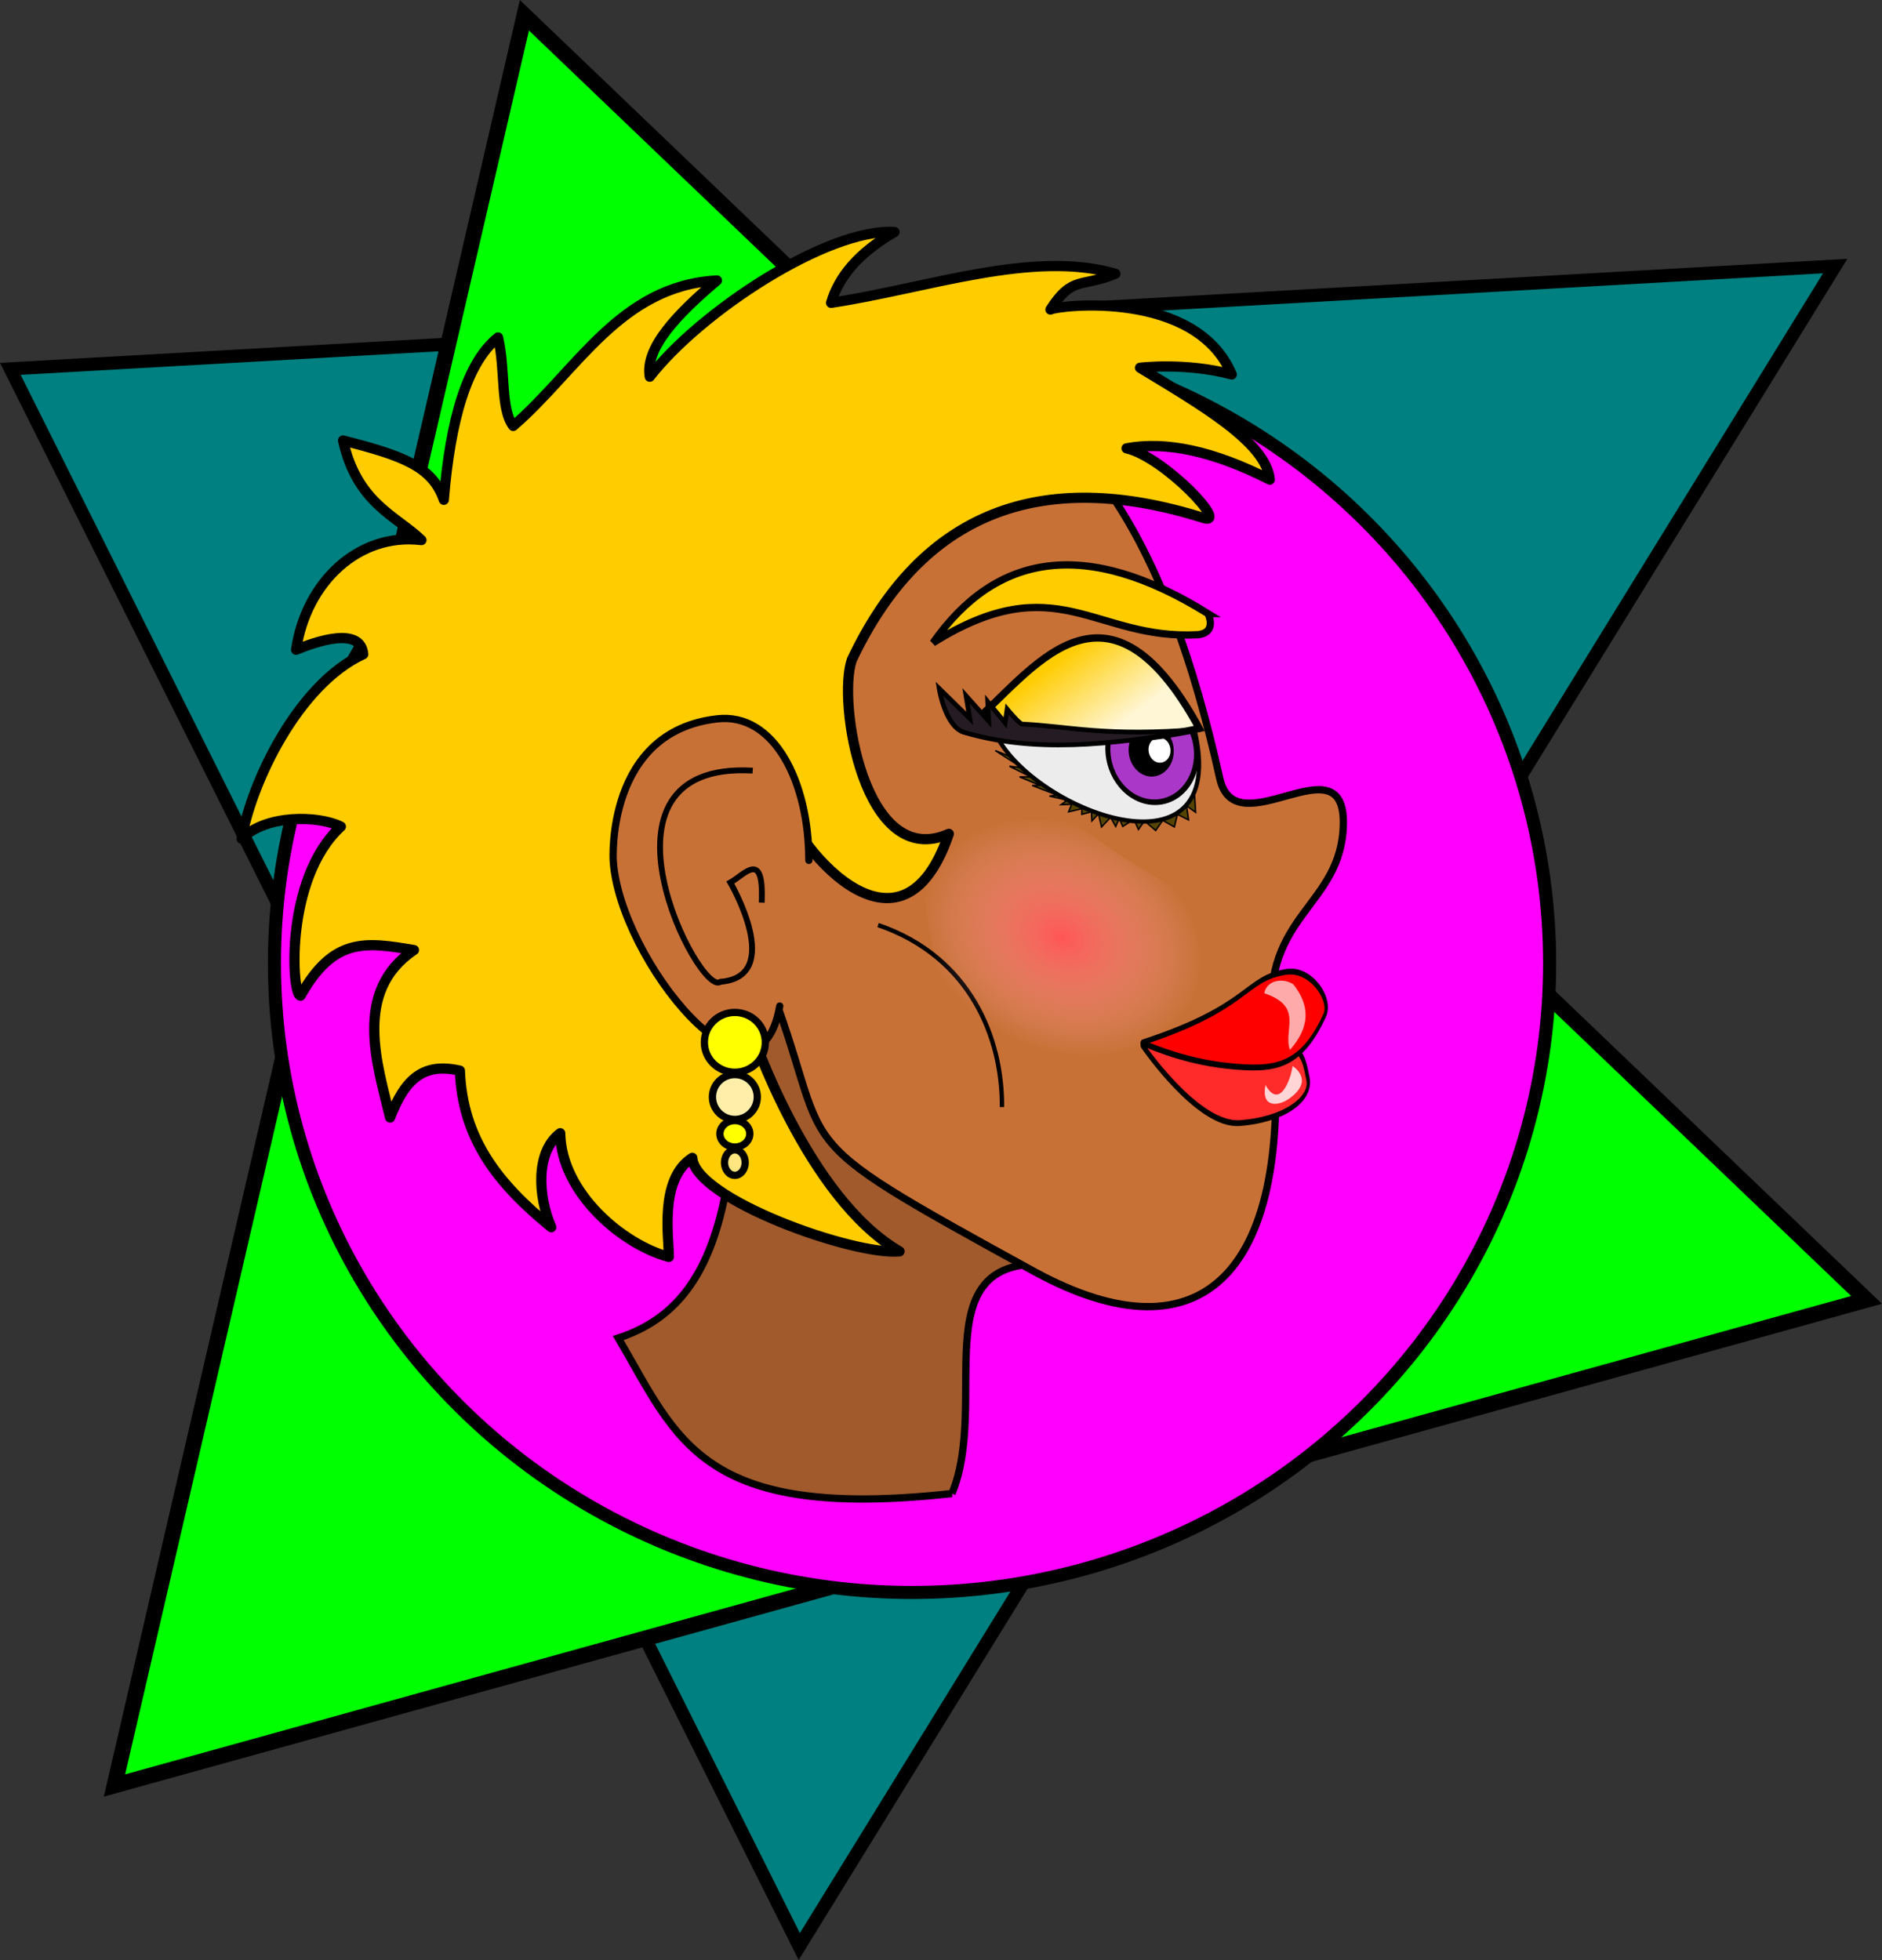
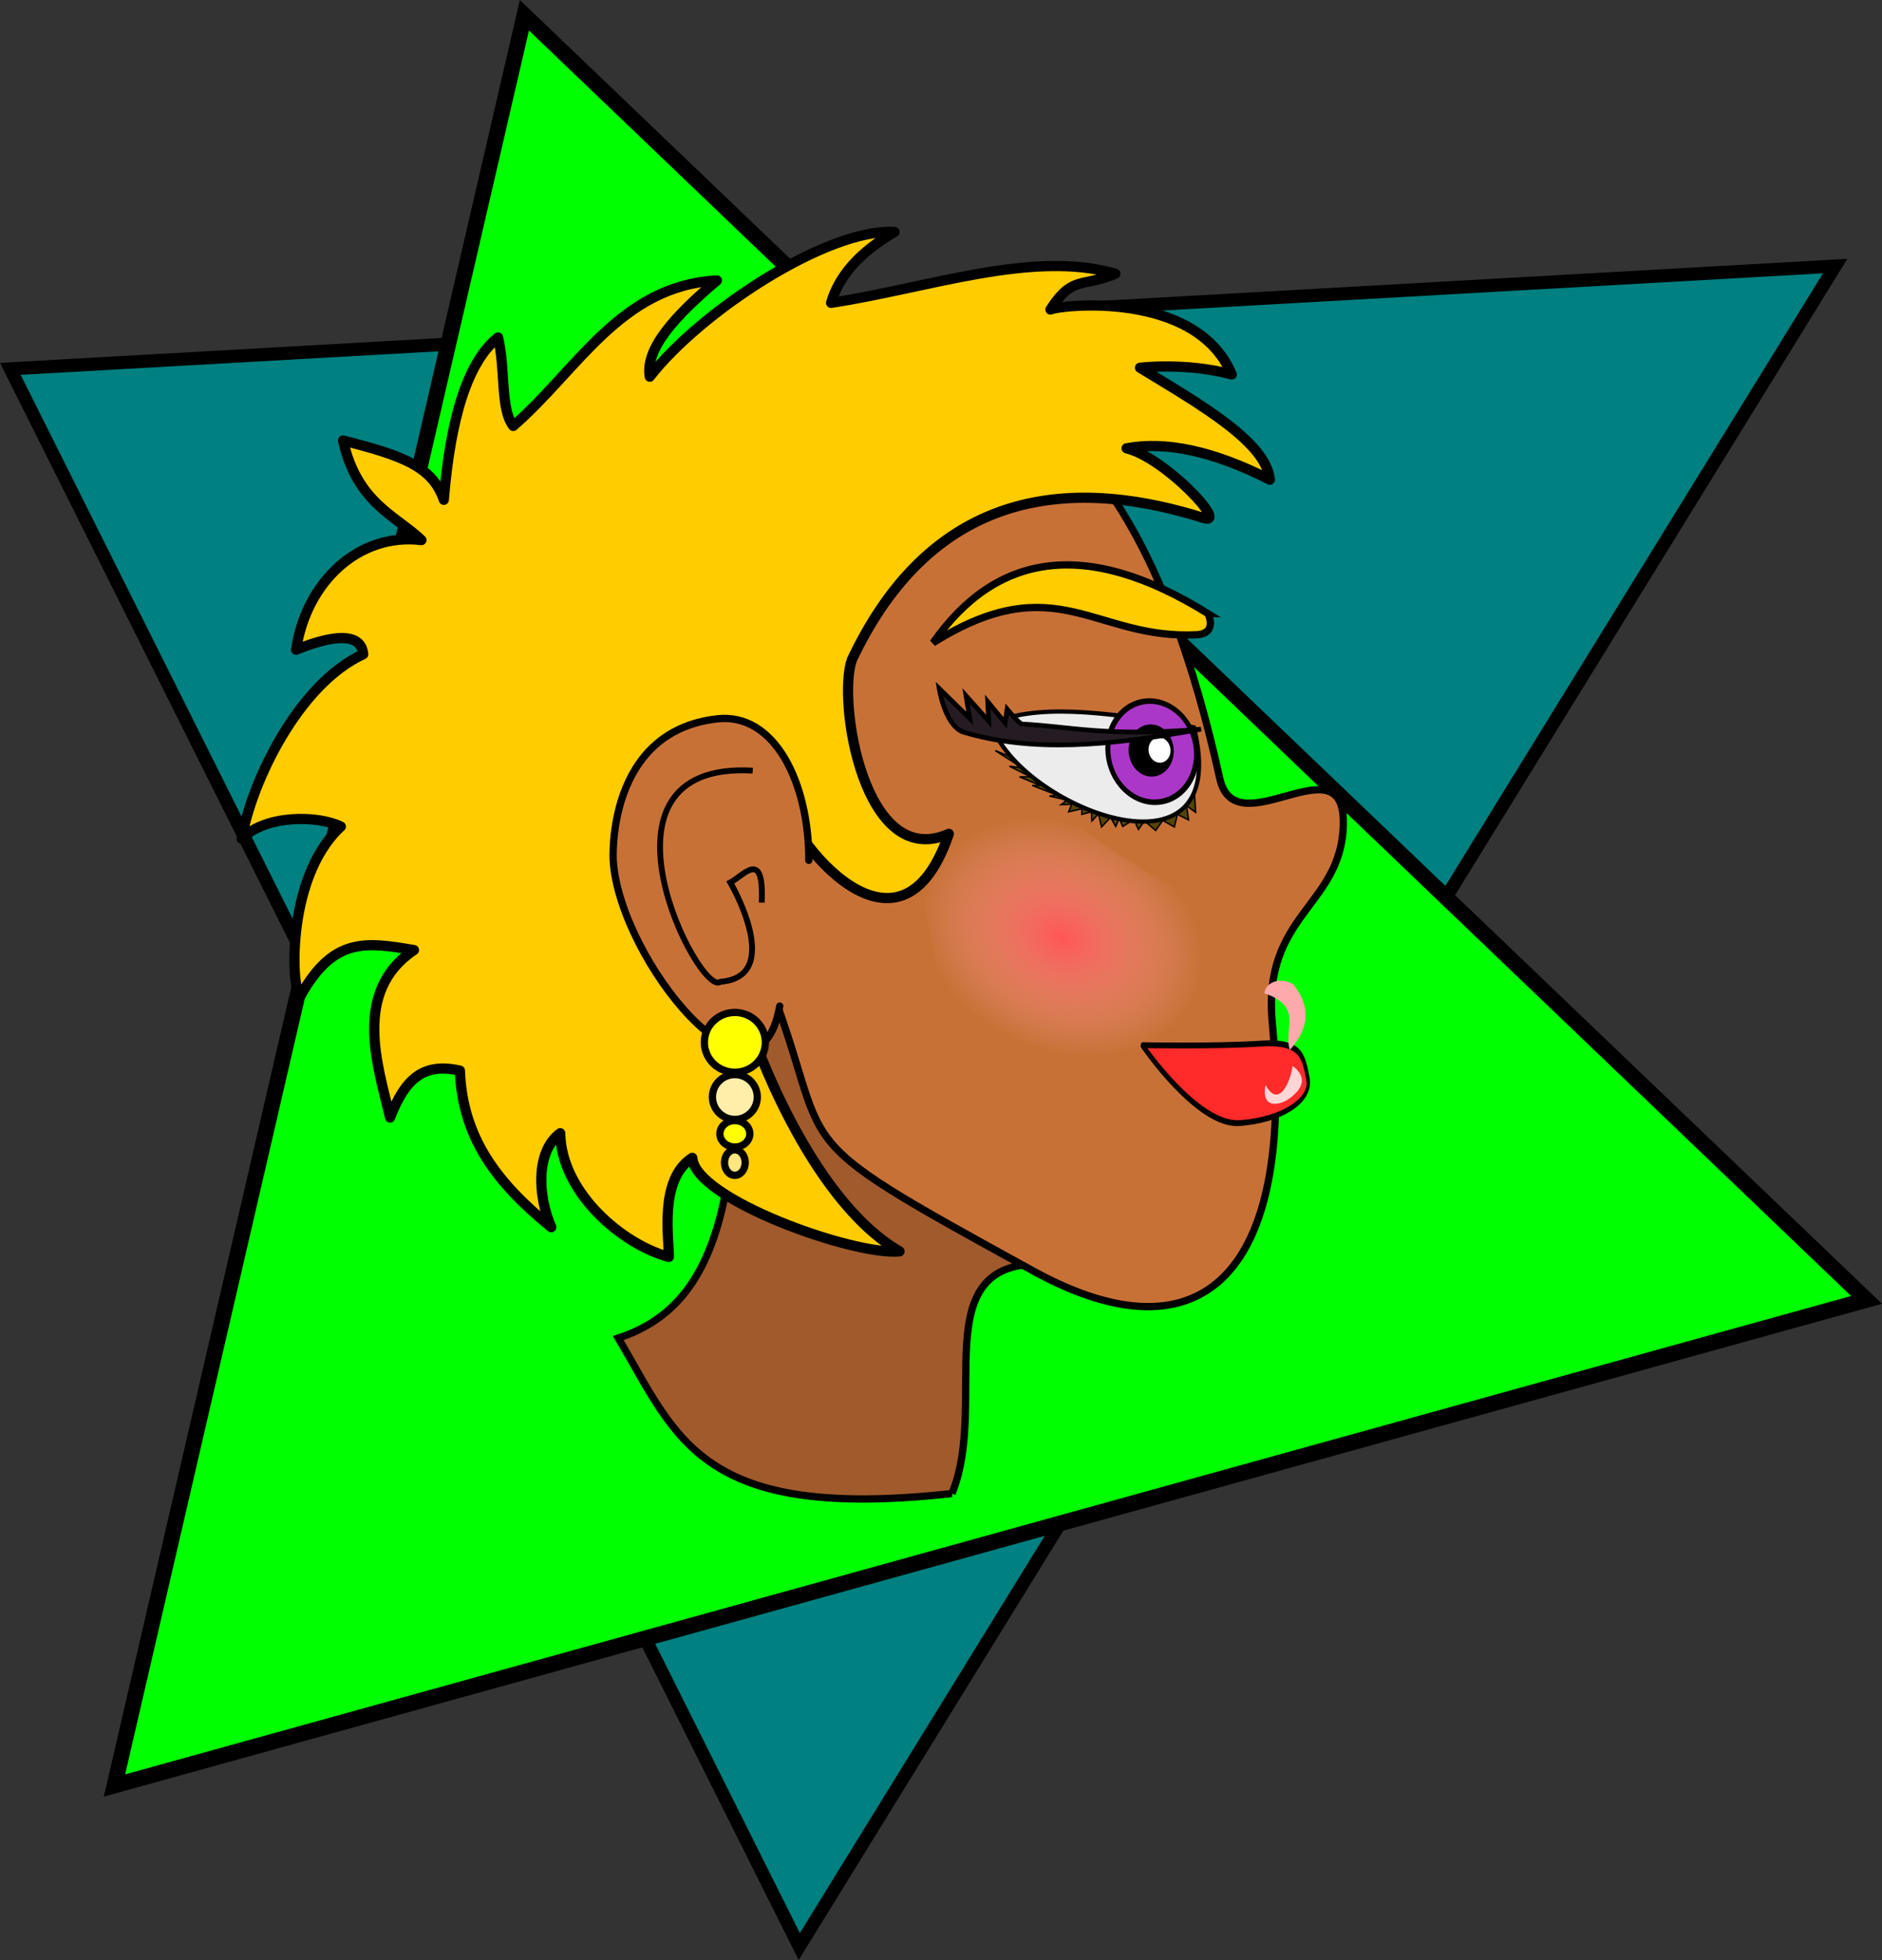
<svg xmlns="http://www.w3.org/2000/svg" xmlns:ns1="http://www.inkscape.org/namespaces/inkscape" xmlns:ns2="http://sodipodi.sourceforge.net/DTD/sodipodi-0.dtd" xmlns:xlink="http://www.w3.org/1999/xlink" width="364.528mm" height="379.695mm" viewBox="0 0 1291.635 1345.375" id="svg2" version="1.1" ns1:version="0.91 r13725" ns2:docname="New Wave Girl2.svg">
  <rect x="0" y="0" width="1291.635" height="1345.375" fill="#333333" stroke="none" />
  <defs id="defs4">
    <linearGradient ns1:collect="always" id="linearGradient8422">
      <stop style="stop-color:#fff6d5;stop-opacity:1" offset="0" id="stop8424" />
      <stop style="stop-color:#ffcc00;stop-opacity:1" offset="1" id="stop8426" />
    </linearGradient>
    <linearGradient ns1:collect="always" id="linearGradient8343">
      <stop style="stop-color:#ff5555;stop-opacity:1" offset="0" id="stop8345" />
      <stop style="stop-color:#ffaaaa;stop-opacity:0;" offset="1" id="stop8347" />
    </linearGradient>
    <radialGradient ns1:collect="always" xlink:href="#linearGradient8343" id="radialGradient8349" cx="513.575" cy="557.477" fx="513.575" fy="557.477" r="73.467" gradientTransform="matrix(1.299,0.288,-0.088,1.067,-124.821,-175.121)" gradientUnits="userSpaceOnUse" />
    <linearGradient ns1:collect="always" xlink:href="#linearGradient8422" id="linearGradient8428" x1="516.165" y1="419.479" x2="479.378" y2="370.106" gradientUnits="userSpaceOnUse" />
  </defs>
  <ns2:namedview id="base" pagecolor="#ffffff" bordercolor="#666666" borderopacity="1.0" ns1:pageopacity="0.0" ns1:pageshadow="2" ns1:zoom="0.50915163" ns1:cx="645.81751" ns1:cy="672.68763" ns1:document-units="px" ns1:current-layer="g8464" showgrid="false" fit-margin-top="0" fit-margin-left="0" fit-margin-right="0" fit-margin-bottom="0" objecttolerance="1" ns1:window-width="1600" ns1:window-height="837" ns1:window-x="-8" ns1:window-y="-8" ns1:window-maximized="1" />
  <g ns1:label="Layer 1" ns1:groupmode="layer" id="layer1" transform="translate(235.463,75.757)">
    <g id="g8464">
      <path ns2:nodetypes="cccc" ns1:connector-curvature="0" id="path8367-9" d="M 1024.042,106.874 -228.378,177.424 313.079,1260.377 Z" style="fill:#008080;fill-rule:evenodd;stroke:#000000;stroke-width:9;stroke-linecap:butt;stroke-linejoin:miter;stroke-miterlimit:4;stroke-dasharray:none;stroke-opacity:1" />
      <path ns2:nodetypes="cccc" ns1:connector-curvature="0" id="path8367" d="M 124.441,-65.285 1045.568,816.498 -156.894,1149.828 Z" style="fill:#00ff00;fill-opacity:1;fill-rule:evenodd;stroke:#000000;stroke-width:10.809;stroke-linecap:butt;stroke-linejoin:miter;stroke-miterlimit:4;stroke-dasharray:none;stroke-opacity:1" />
-       <ellipse ry="431.824" rx="437.592" cy="585.505" cx="390.482" id="path8384" style="color:#000000;clip-rule:nonzero;display:inline;overflow:visible;visibility:visible;opacity:1;isolation:auto;mix-blend-mode:normal;color-interpolation:sRGB;color-interpolation-filters:linearRGB;solid-color:#000000;solid-opacity:1;fill:#ff00ff;fill-opacity:1;fill-rule:nonzero;stroke:#000000;stroke-width:8.976;stroke-linecap:round;stroke-linejoin:round;stroke-miterlimit:4;stroke-dasharray:none;stroke-dashoffset:0;stroke-opacity:1;color-rendering:auto;image-rendering:auto;shape-rendering:auto;text-rendering:auto;enable-background:accumulate" />
      <g id="g8302">
        <path style="fill:#a05a2c;fill-opacity:1;fill-rule:evenodd;stroke:#000000;stroke-width:5;stroke-linecap:butt;stroke-linejoin:miter;stroke-miterlimit:4;stroke-dasharray:none;stroke-opacity:1" d="m 417.872,949.43 c 25.998,-62.948 -20.401,-161.419 64.714,-157.516 12.373,0.567 -215.271,-243.457 -215.271,-243.457 11.393,193.943 -8.35,271.439 -78.449,294.246 40.696,69.144 56.003,125.788 229.006,106.727 z" id="path8148" ns1:connector-curvature="0" ns2:nodetypes="csccc" />
        <path style="color:#000000;clip-rule:nonzero;display:inline;overflow:visible;visibility:visible;opacity:1;isolation:auto;mix-blend-mode:normal;color-interpolation:sRGB;color-interpolation-filters:linearRGB;solid-color:#000000;solid-opacity:1;fill:#c87137;fill-opacity:1;fill-rule:nonzero;stroke:#000000;stroke-width:5;stroke-linecap:round;stroke-linejoin:round;stroke-miterlimit:4;stroke-dasharray:none;stroke-dashoffset:0;stroke-opacity:1;color-rendering:auto;image-rendering:auto;shape-rendering:auto;text-rendering:auto;enable-background:accumulate" d="M 385.386,180.324 C 225.904,180.324 48.046,297.63 48.045,417.664 c 0.107,85.552 81.174,257.383 242.032,175.248 50.591,129.209 1.352,103.711 185.186,204.63 114.31,61.886 178.408,1.136 162.432,-171.636 -6.87,-74.295 47.729,-79.676 48.79,-135.994 1.106,-58.72 -74.099,16.846 -84.821,-31.393 C 566.706,301.24 505.28,182.69 385.386,180.324 Z" id="path8112" ns1:connector-curvature="0" ns2:nodetypes="ccccsssc" />
        <path style="fill:#ffcc00;fill-rule:evenodd;stroke:#000000;stroke-width:7;stroke-linecap:round;stroke-linejoin:round;stroke-miterlimit:4;stroke-dasharray:none;stroke-opacity:1" d="m 305.379,474.056 c -9.056,9.811 73.973,129.359 110.354,22.546 -58.183,25.749 -76.672,-91.102 -66.549,-119.469 48.005,-101.55 130.057,-132.205 240.754,-97.528 19.378,6.874 -26.169,-41.61 -52.234,-47.625 26.695,-4.988 59.181,1.603 98.323,21.508 -2.432,-25.605 -46.925,-51.21 -89.105,-76.815 0,0 31.217,-3.874 62.988,4.609 -24.571,-58.487 -118.775,-47.574 -124.44,-44.553 15.123,-23.658 21.743,-14.968 44.553,-24.581 -56.763,-16.51 -128.878,9.968 -195.109,19.972 5.18,-17.695 18.479,-34.099 43.535,-48.631 -46.016,-2.708 -133.191,54.653 -167.975,99.329 -3.339,-19.527 18.091,-42.356 46.089,-66.061 -66.437,3.532 -96.103,62.221 -139.803,99.859 -8.979,-11.788 -5.148,-38.599 -10.408,-60.748 -21.312,17.109 -32.741,56.456 -37.217,111.446 -7.917,-23.099 -28.563,-30.345 -69.161,-40.729 9.526,42.991 36.219,51.514 53.798,68.383 -42.939,-5.213 -79.124,28.628 -86.033,75.278 13.131,-5.405 44.351,-16.442 46.089,3.073 -44.418,20.433 -76.645,87.333 -83.43,126.671 16.589,-16.759 52.445,-16.133 68.067,-8.376 C -40.68,527.588 -35.104,608.343 -29.19,607.685 -6.559,567.37 15.403,570.807 48.628,576.363 6.26,604.825 23.827,655.79 32.262,691.333 42.662,664.357 55.353,653.556 80.168,659.134 c 1.752,46.759 26.07,77.678 62.707,107.478 -9.372,-21.508 -10.706,-52.045 6.145,-64.524 0.689,41.155 43.133,76.559 74.556,84.931 0.174,-12.539 -6.935,-53.416 16.085,-68.032 1.749,28.457 111.063,67.248 142.237,64.209 C 318.48,746.431 280.309,632.306 280.309,632.306 L 258.098,480.86 Z" id="path8257" ns1:connector-curvature="0" ns2:nodetypes="ccccccccccccccccccccccccccccccccccc" />
        <g id="g8142" transform="matrix(0.993,0,0,1.555,842.073,-418.741)" style="stroke-width:2.415;stroke-miterlimit:4;stroke-dasharray:none">
          <g id="g8239" transform="matrix(0.848,0.089,-0.254,0.989,141.326,25.901)" style="stroke-width:2.602;stroke-miterlimit:4;stroke-dasharray:none">
            <path style="color:#000000;clip-rule:nonzero;display:inline;overflow:visible;visibility:visible;opacity:1;isolation:auto;mix-blend-mode:normal;color-interpolation:sRGB;color-interpolation-filters:linearRGB;solid-color:#000000;solid-opacity:1;fill:#ff2a2a;fill-opacity:1;fill-rule:nonzero;stroke:#000000;stroke-width:2.602;stroke-linecap:round;stroke-linejoin:round;stroke-miterlimit:4;stroke-dasharray:none;stroke-dashoffset:0;stroke-opacity:1;color-rendering:auto;image-rendering:auto;shape-rendering:auto;text-rendering:auto;enable-background:accumulate" d="m -172.498,693.774 c -6.38,-9.1 -9.246,-16.082 -42.409,-11.805 -33.163,4.278 -93.379,9.106 -93.379,9.106 0,0 54.131,31.199 87.294,26.921 33.163,-4.278 54.875,-15.123 48.495,-24.223 z" id="path8124-3" ns1:connector-curvature="0" ns2:nodetypes="sscss" ns1:transform-center-x="-52.666004" ns1:transform-center-y="6.6646683" />
-             <path style="color:#000000;clip-rule:nonzero;display:inline;overflow:visible;visibility:visible;opacity:1;isolation:auto;mix-blend-mode:normal;color-interpolation:sRGB;color-interpolation-filters:linearRGB;solid-color:#000000;solid-opacity:1;fill:#ff0000;fill-opacity:1;fill-rule:nonzero;stroke:#000000;stroke-width:2.602;stroke-linecap:round;stroke-linejoin:round;stroke-miterlimit:4;stroke-dasharray:none;stroke-dashoffset:0;stroke-opacity:1;color-rendering:auto;image-rendering:auto;shape-rendering:auto;text-rendering:auto;enable-background:accumulate" d="m -167.409,665.091 c -12.463,24.98 -34.014,27.629 -69.887,28.859 -39.031,1.338 -72.508,-4.181 -71.745,-3.96 82.168,-23.333 72.436,-35.143 105.675,-41.088 18.83,-3.368 39.743,8.599 35.957,16.188 z" id="path8124" ns1:connector-curvature="0" ns2:nodetypes="sscss" />
          </g>
        </g>
        <path ns2:nodetypes="ccccccccccccccccccccccccccccccccccc" ns1:connector-curvature="0" id="path8351" d="m 584.398,470.004 0.694,11.803 -6.249,-4.513 1.389,9.72 -7.637,-3.819 -2.083,8.679 -7.984,-4.513 -4.86,6.943 -7.637,-6.596 -4.166,5.902 -3.124,-6.943 -7.637,4.86 -2.43,-5.554 -2.43,5.554 -3.471,-6.249 -6.249,6.596 -2.083,-9.026 -4.513,4.86 -0.347,-6.249 -6.596,1.736 0,-3.819 -9.026,2.083 2.083,-5.207 -7.29,0.347 4.166,-3.124 -12.15,-2.777 5.207,-0.694 -17.01,-6.596 5.554,0 -14.233,-5.902 7.637,0 -14.58,-7.29 8.679,1.041 -18.399,-11.803 11.109,4.513" style="fill:#554400;fill-opacity:1;fill-rule:evenodd;stroke:#000000;stroke-width:1px;stroke-linecap:butt;stroke-linejoin:miter;stroke-opacity:1" />
        <g id="g8247" transform="translate(19.972,0)">
          <path ns1:transform-center-y="21.820376" ns1:transform-center-x="59.013418" ns2:nodetypes="ccc" ns1:connector-curvature="0" id="path8146-3" d="m 425.051,421.085 c 28.708,-13.621 75.417,-9.199 138.925,2.442 28.16,113.863 -121.773,53.991 -138.925,-2.442 z" style="fill:#ececec;fill-opacity:1;fill-rule:evenodd;stroke:#000000;stroke-width:2.923;stroke-linecap:butt;stroke-linejoin:miter;stroke-miterlimit:4;stroke-dasharray:none;stroke-opacity:1" />
          <g transform="matrix(-0.982,-0.797,0.596,-0.997,790.628,1300.755)" id="g8230">
            <ellipse style="color:#000000;clip-rule:nonzero;display:inline;overflow:visible;visibility:visible;opacity:1;isolation:auto;mix-blend-mode:normal;color-interpolation:sRGB;color-interpolation-filters:linearRGB;solid-color:#000000;solid-opacity:1;fill:#ab37c8;fill-opacity:1;fill-rule:nonzero;stroke:#000000;stroke-width:3;stroke-linecap:round;stroke-linejoin:round;stroke-miterlimit:4;stroke-dasharray:none;stroke-dashoffset:0;stroke-opacity:1;color-rendering:auto;image-rendering:auto;shape-rendering:auto;text-rendering:auto;enable-background:accumulate" id="path8196" cx="527.788" cy="441.248" rx="25.931" ry="27.986" />
            <ellipse style="color:#000000;clip-rule:nonzero;display:inline;overflow:visible;visibility:visible;opacity:1;isolation:auto;mix-blend-mode:normal;color-interpolation:sRGB;color-interpolation-filters:linearRGB;solid-color:#000000;solid-opacity:1;fill:#000000;fill-opacity:1;fill-rule:nonzero;stroke:#000000;stroke-width:1.457;stroke-linecap:round;stroke-linejoin:round;stroke-miterlimit:4;stroke-dasharray:none;stroke-dashoffset:0;stroke-opacity:1;color-rendering:auto;image-rendering:auto;shape-rendering:auto;text-rendering:auto;enable-background:accumulate" id="path8196-7" cx="528.579" cy="441.406" rx="12.314" ry="13.895" />
            <ellipse style="color:#000000;clip-rule:nonzero;display:inline;overflow:visible;visibility:visible;opacity:1;isolation:auto;mix-blend-mode:normal;color-interpolation:sRGB;color-interpolation-filters:linearRGB;solid-color:#000000;solid-opacity:1;fill:#ffffff;fill-opacity:1;fill-rule:nonzero;stroke:#000000;stroke-width:0.791;stroke-linecap:round;stroke-linejoin:round;stroke-miterlimit:4;stroke-dasharray:none;stroke-dashoffset:0;stroke-opacity:1;color-rendering:auto;image-rendering:auto;shape-rendering:auto;text-rendering:auto;enable-background:accumulate" id="path8196-7-5" cx="524.784" cy="444.726" rx="6.796" ry="7.429" />
          </g>
          <g id="g8235">
-             <path style="fill:url(#linearGradient8428);fill-opacity:1;fill-rule:evenodd;stroke:#000000;stroke-width:5;stroke-linecap:butt;stroke-linejoin:miter;stroke-miterlimit:4;stroke-dasharray:none;stroke-opacity:1" d="m 411.346,421.135 c 40.183,14.366 101.665,15.051 156.307,3.143 -64.895,-118.966 -116.202,-36.522 -156.307,-3.143 z" id="path8146" ns1:connector-curvature="0" ns2:nodetypes="ccc" />
            <path style="fill:#241c22;fill-opacity:1;fill-rule:evenodd;stroke:#000000;stroke-width:3.237;stroke-linecap:butt;stroke-linejoin:miter;stroke-miterlimit:4;stroke-dasharray:none;stroke-opacity:1" d="m 446.026,421.252 c -1.827,-0.096 -10.262,-10.28 -10.262,-10.28 l -1.365,9.476 -11.958,-14.583 0.691,13.414 -15.583,-17.457 2.588,15.587 -21.017,-20.593 c 0,0 3.867,25.044 16.33,29.885 47.442,14.17 98.9,9.8 163.414,-1.946 -65.094,5.514 -90.335,-1.968 -122.835,-3.502 z" id="path8146-9" ns1:connector-curvature="0" ns2:nodetypes="ccccccccccc" />
          </g>
        </g>
-         <path style="fill:none;fill-rule:evenodd;stroke:#000000;stroke-width:3;stroke-linecap:butt;stroke-linejoin:miter;stroke-miterlimit:4;stroke-dasharray:none;stroke-opacity:1" d="m 367.175,559.211 c 63.795,21.867 85.356,78.2 85.015,124.927" id="path8243" ns1:connector-curvature="0" ns2:nodetypes="cc" />
        <g id="g8293">
          <g id="g8261">
            <path style="color:#000000;clip-rule:nonzero;display:inline;overflow:visible;visibility:visible;opacity:1;isolation:auto;mix-blend-mode:normal;color-interpolation:sRGB;color-interpolation-filters:linearRGB;solid-color:#000000;solid-opacity:1;fill:#c87137;fill-opacity:1;fill-rule:nonzero;stroke:#000000;stroke-width:5;stroke-linecap:round;stroke-linejoin:round;stroke-miterlimit:4;stroke-dasharray:none;stroke-dashoffset:0;stroke-opacity:1;color-rendering:auto;image-rendering:auto;shape-rendering:auto;text-rendering:auto;enable-background:accumulate" d="m 299.672,614.807 c -14.896,85.012 -110.13,-31.591 -114.286,-100 0,0 -5.163,-88.571 71.429,-97.143 39.204,-4.387 62.857,43.492 62.857,97.143" id="path8117" ns1:connector-curvature="0" ns2:nodetypes="cssc" />
            <path style="fill:none;fill-rule:evenodd;stroke:#000000;stroke-width:4;stroke-linecap:butt;stroke-linejoin:miter;stroke-miterlimit:4;stroke-dasharray:none;stroke-opacity:1" d="m 281.142,453.207 c -119.699,-6.913 -36.385,156.539 -22.125,144.942 44.493,-3.554 6.762,-68.128 6.762,-68.128 9.933,-5.524 23.166,-23.149 21.508,13.827" id="path8245" ns1:connector-curvature="0" ns2:nodetypes="cccc" />
          </g>
          <ellipse ry="20.533" rx="20.928" cy="639.721" cx="268.876" id="path8265" style="color:#000000;clip-rule:nonzero;display:inline;overflow:visible;visibility:visible;opacity:1;isolation:auto;mix-blend-mode:normal;color-interpolation:sRGB;color-interpolation-filters:linearRGB;solid-color:#000000;solid-opacity:1;fill:#ffff00;fill-opacity:1;fill-rule:nonzero;stroke:#000000;stroke-width:5;stroke-linecap:round;stroke-linejoin:round;stroke-miterlimit:4;stroke-dasharray:none;stroke-dashoffset:0;stroke-opacity:1;color-rendering:auto;image-rendering:auto;shape-rendering:auto;text-rendering:auto;enable-background:accumulate" />
          <circle r="15.4" cy="677.234" cx="268.876" id="path8267" style="color:#000000;clip-rule:nonzero;display:inline;overflow:visible;visibility:visible;opacity:1;isolation:auto;mix-blend-mode:normal;color-interpolation:sRGB;color-interpolation-filters:linearRGB;solid-color:#000000;solid-opacity:1;fill:#ffeeaa;fill-opacity:1;fill-rule:nonzero;stroke:#000000;stroke-width:5;stroke-linecap:round;stroke-linejoin:round;stroke-miterlimit:4;stroke-dasharray:none;stroke-dashoffset:0;stroke-opacity:1;color-rendering:auto;image-rendering:auto;shape-rendering:auto;text-rendering:auto;enable-background:accumulate" />
          <ellipse ry="9.082" rx="10.267" cy="702.506" cx="268.876" id="path8269" style="color:#000000;clip-rule:nonzero;display:inline;overflow:visible;visibility:visible;opacity:1;isolation:auto;mix-blend-mode:normal;color-interpolation:sRGB;color-interpolation-filters:linearRGB;solid-color:#000000;solid-opacity:1;fill:#ffff00;fill-opacity:1;fill-rule:nonzero;stroke:#000000;stroke-width:5;stroke-linecap:round;stroke-linejoin:round;stroke-miterlimit:4;stroke-dasharray:none;stroke-dashoffset:0;stroke-opacity:1;color-rendering:auto;image-rendering:auto;shape-rendering:auto;text-rendering:auto;enable-background:accumulate" />
          <ellipse ry="8.763" rx="7.108" cy="722.25" cx="268.876" id="path8271" style="color:#000000;clip-rule:nonzero;display:inline;overflow:visible;visibility:visible;opacity:1;isolation:auto;mix-blend-mode:normal;color-interpolation:sRGB;color-interpolation-filters:linearRGB;solid-color:#000000;solid-opacity:1;fill:#ffe680;fill-opacity:1;fill-rule:nonzero;stroke:#000000;stroke-width:5;stroke-linecap:round;stroke-linejoin:round;stroke-miterlimit:4;stroke-dasharray:none;stroke-dashoffset:0;stroke-opacity:1;color-rendering:auto;image-rendering:auto;shape-rendering:auto;text-rendering:auto;enable-background:accumulate" />
        </g>
      </g>
      <path ns2:nodetypes="cccc" ns1:connector-curvature="0" id="path8329" d="m 593.599,345.43 c -83.678,-52.061 -145.344,-41.751 -188.699,20.026 85.124,-53.209 110.655,-1.63 181.622,-5.538 13.731,-1.376 7.076,-14.488 7.076,-14.488 z" style="fill:#ffcc00;fill-opacity:1;fill-rule:evenodd;stroke:#000000;stroke-width:5;stroke-linecap:butt;stroke-linejoin:miter;stroke-miterlimit:4;stroke-dasharray:none;stroke-opacity:1" />
      <path ns2:nodetypes="ccsc" ns1:connector-curvature="0" id="path8333" d="M 648.335,569.593 C 536.842,526.557 456.096,463.126 400.374,383.096 c -25.617,-4.584 -2.011,251.683 39.034,282.55 51.914,39.041 218.943,-86.743 208.927,-96.053 z" style="fill:url(#radialGradient8349);fill-opacity:1;fill-rule:evenodd;stroke:none;stroke-width:1px;stroke-linecap:butt;stroke-linejoin:miter;stroke-opacity:1" />
      <path ns2:nodetypes="cccc" ns1:connector-curvature="0" id="path8353" d="m 632.195,606.019 c 1.857,-9.472 13.332,-10.549 19.863,-6.2 15.105,18.806 7.376,34.231 -2.242,45.093 -4.879,-13.688 9.884,-29.701 -17.621,-38.892 z" style="fill:#ffaaaa;fill-opacity:1;fill-rule:evenodd;stroke:none;stroke-width:1px;stroke-linecap:butt;stroke-linejoin:miter;stroke-opacity:1" />
      <path ns2:nodetypes="ccsc" ns1:connector-curvature="0" id="path8355" d="m 633.053,668.977 c 9.512,17.074 17.345,-3.391 18.579,-12.987 0,0 15.938,9.555 -2.553,22.524 -7.076,4.963 -19.189,6.551 -16.026,-9.537 z" style="fill:#ffd5d5;fill-opacity:1;fill-rule:evenodd;stroke:none;stroke-width:1px;stroke-linecap:butt;stroke-linejoin:miter;stroke-opacity:1" />
    </g>
  </g>
</svg>